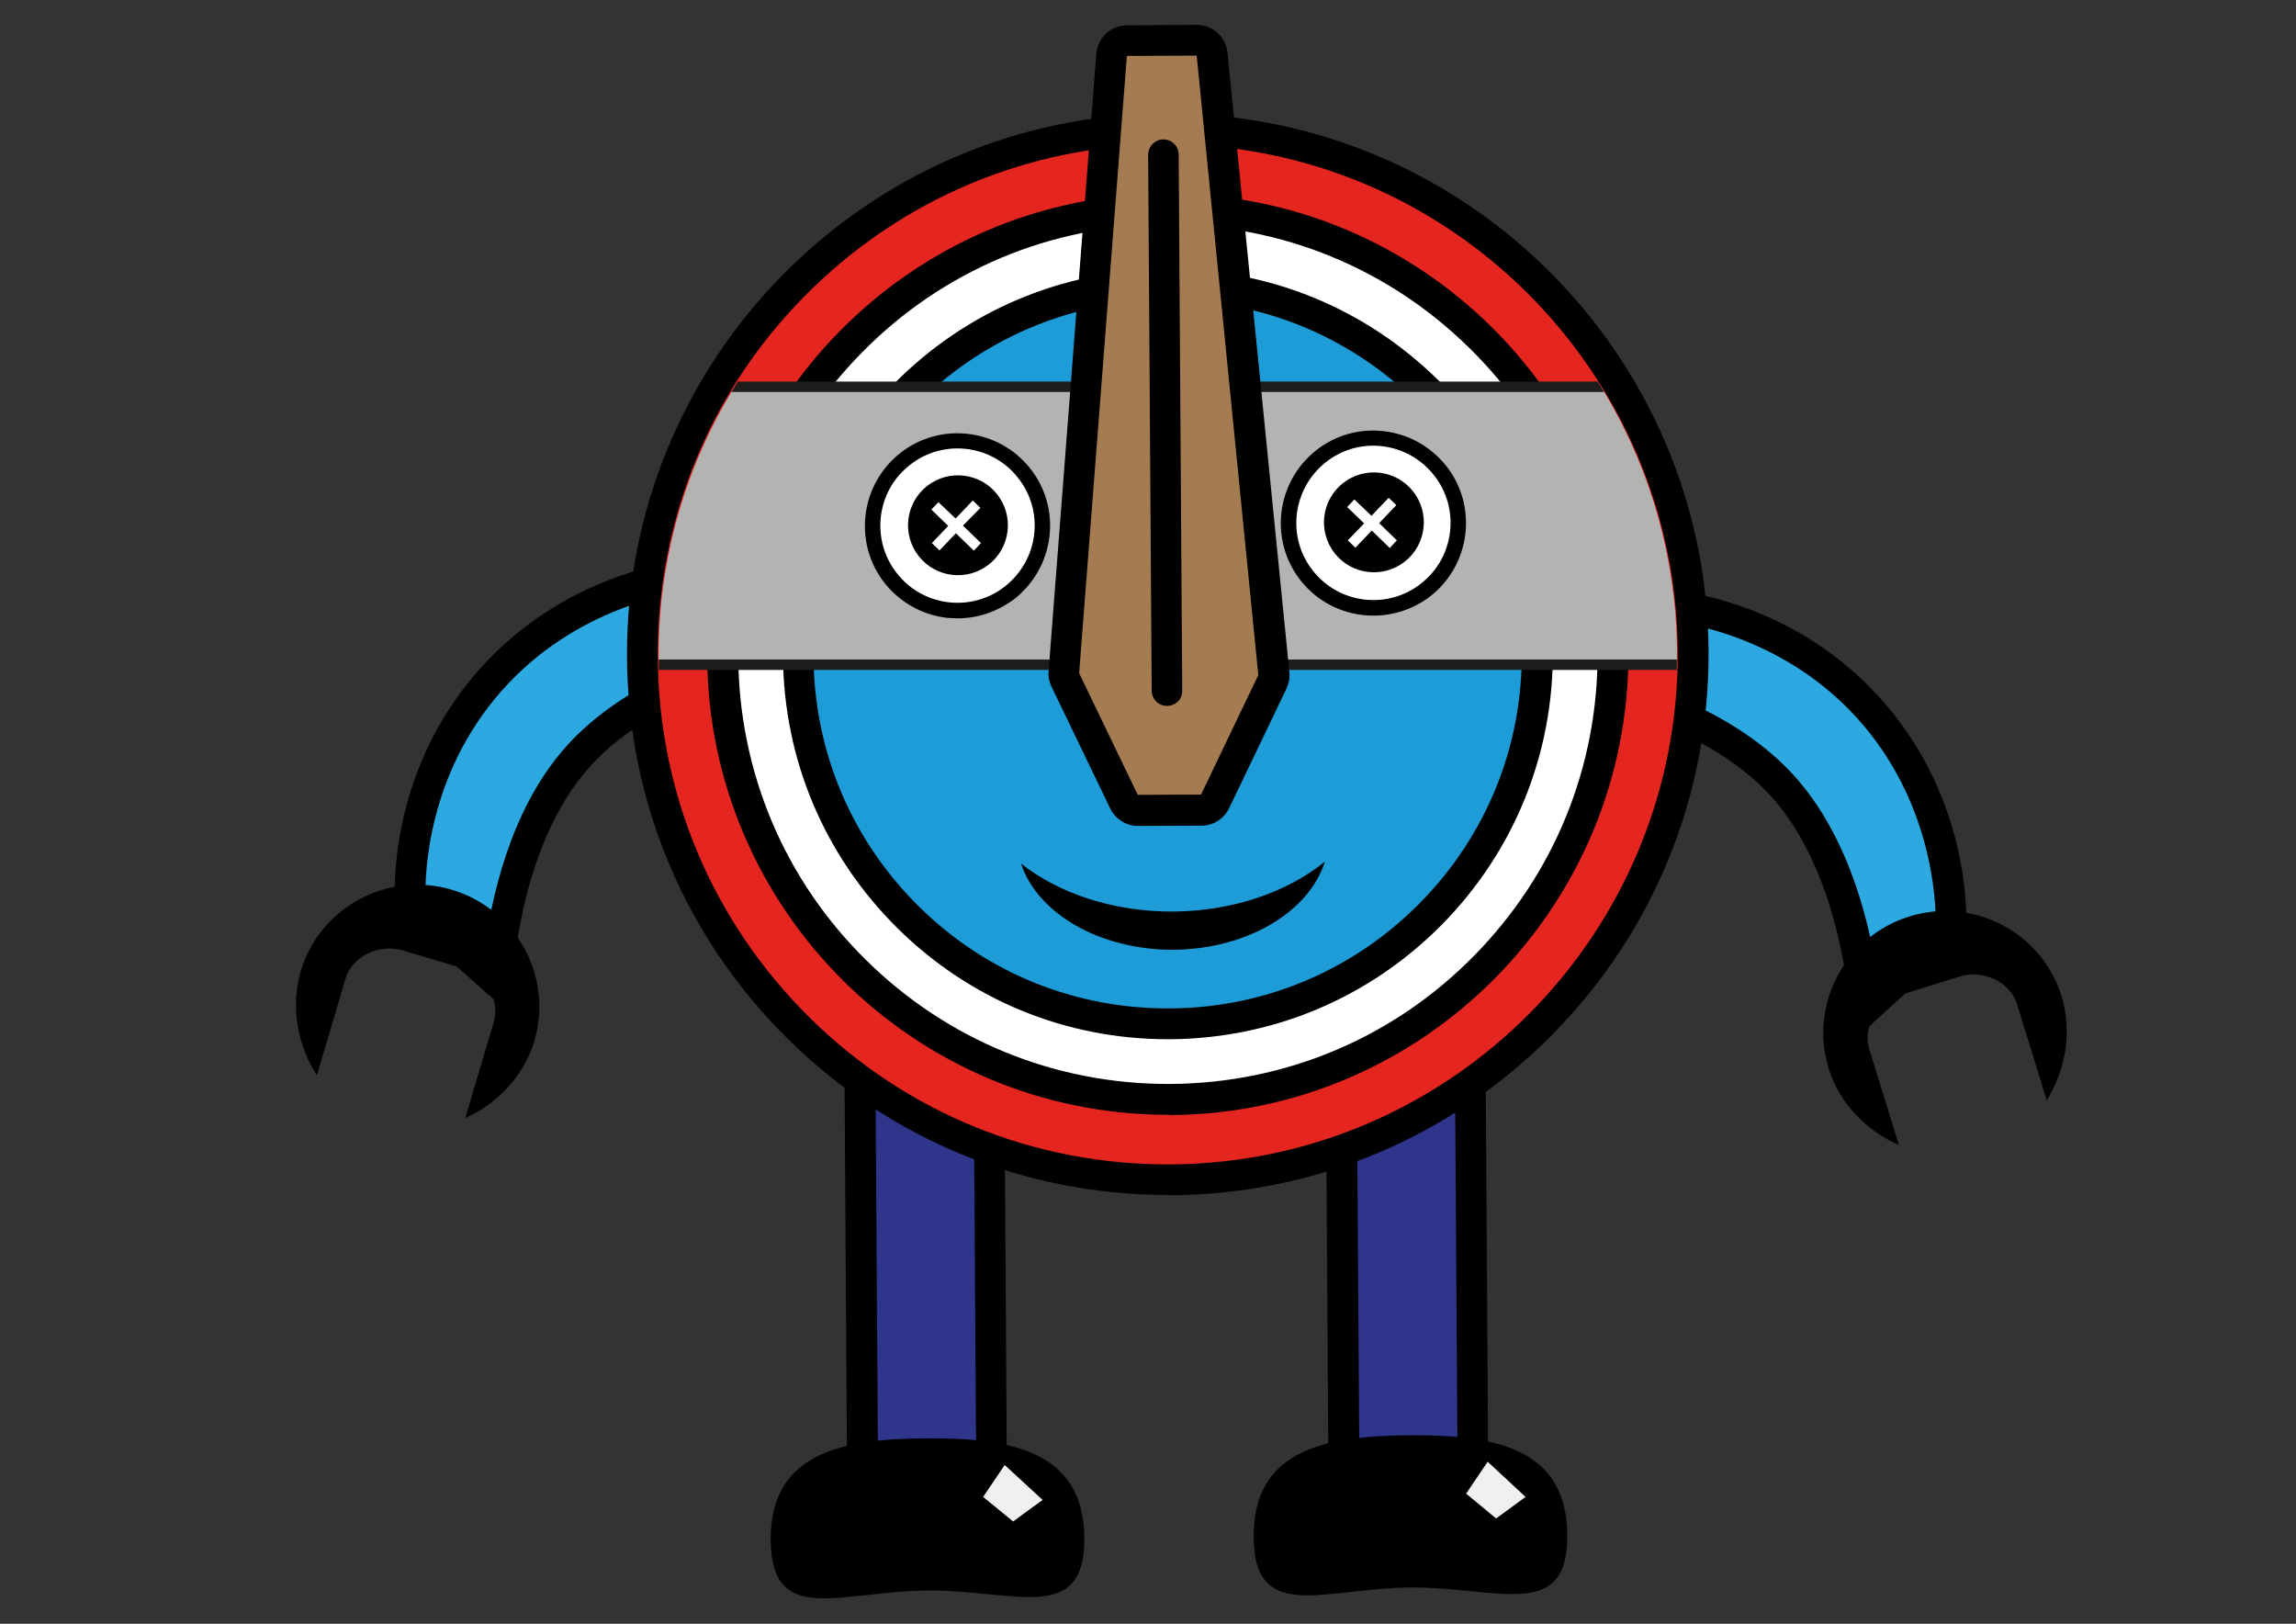
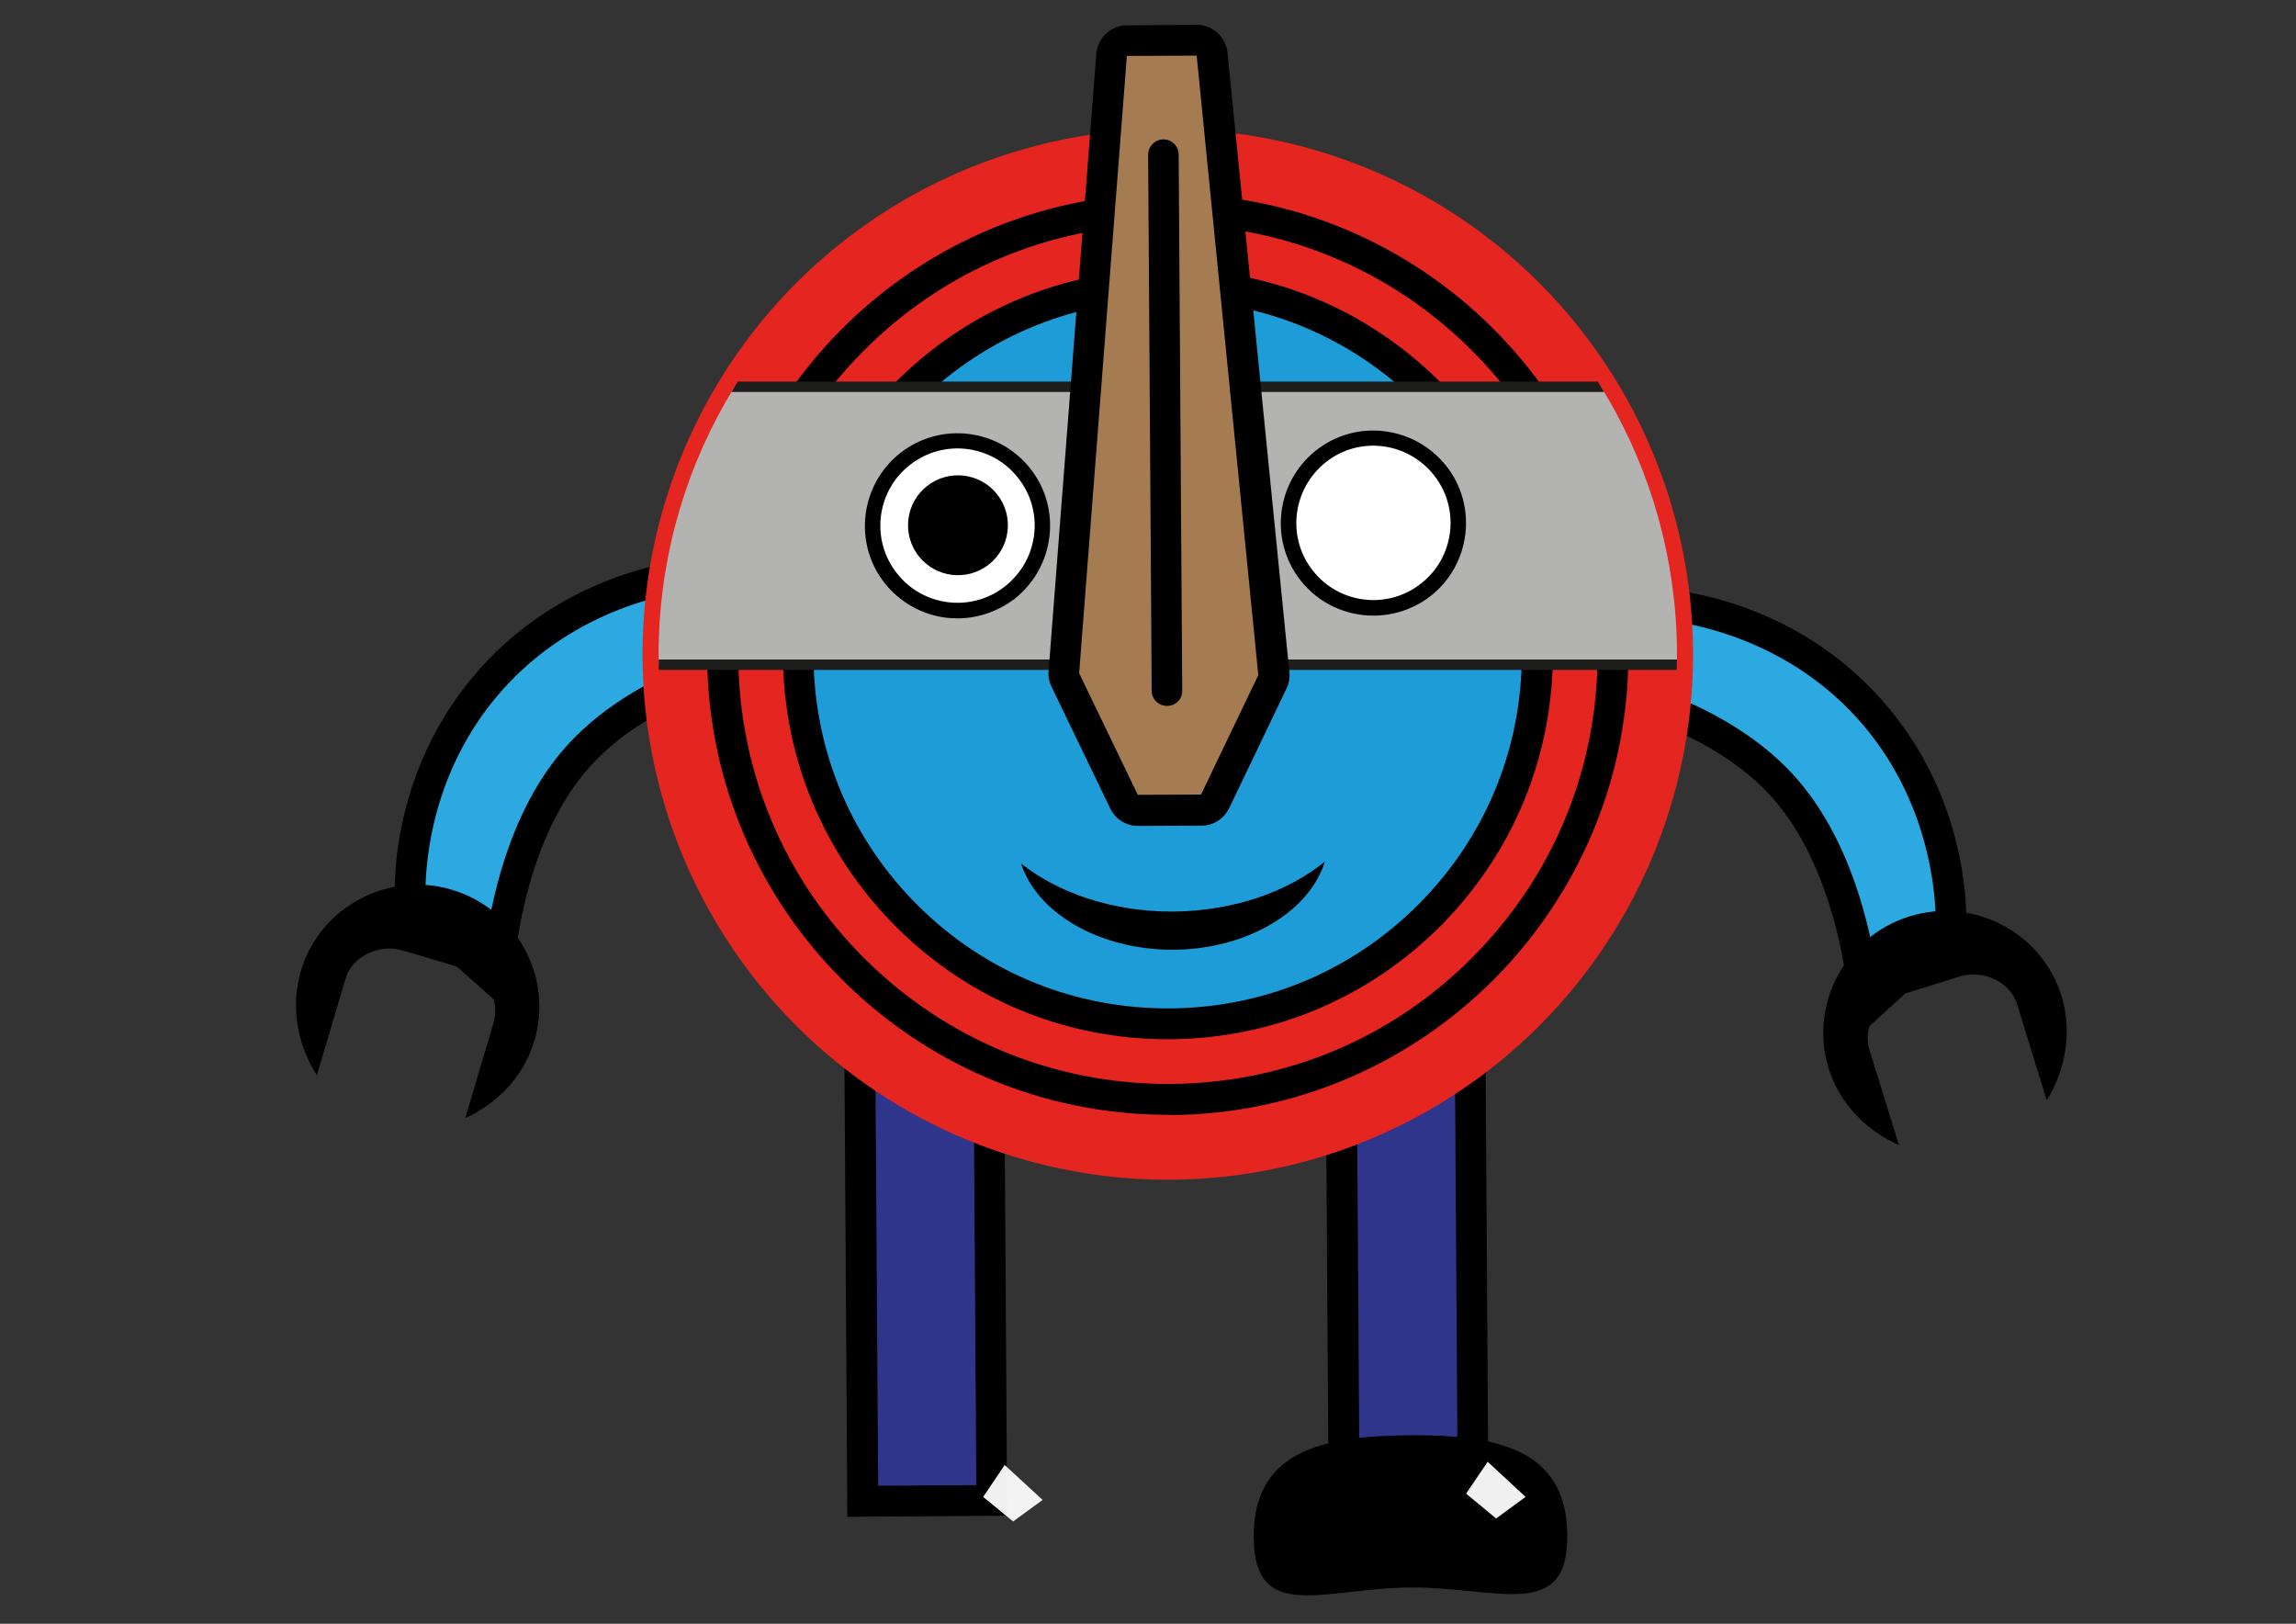
<svg xmlns="http://www.w3.org/2000/svg" xmlns:xlink="http://www.w3.org/1999/xlink" version="1.1" id="BEAM" x="0px" y="0px" viewBox="0 0 841.9 595.3" style="enable-background:new 0 0 841.9 595.3;" xml:space="preserve">
  <rect x="0" y="0" width="841.9" height="595.3" fill="#333333" stroke="none" />
  <style type="text/css">
	.st0{clip-path:url(#SVGID_2_);}
	.st1{fill:#01A99D;}
	.st2{fill:#2CA9E1;}
	.st3{fill:#2F358B;}
	.st4{opacity:0.94;}
	.st5{fill:#FFFFFF;}
	.st6{fill:#E42520;}
	.st7{fill:#1D9CD8;}
	.st8{clip-path:url(#SVGID_4_);}
	.st9{fill:#B3B3B2;}
	.st10{fill:#1D1E1C;}
	.st11{fill:#A57C52;}
</style>
  <g>
    <g>
      <defs>
        <ellipse id="SVGID_1_" transform="matrix(1 -6.386839e-03 6.386839e-03 1 -1.523 2.74)" cx="428.2" cy="239.9" rx="135.5" ry="135.5" />
      </defs>
      <clipPath id="SVGID_2_">
        <use xlink:href="#SVGID_1_" style="overflow:visible;" />
      </clipPath>
      <g class="st0">
        <rect x="223.8" y="149.6" class="st1" width="438.7" height="84.7" />
      </g>
    </g>
    <g>
      <g>
        <path class="st2" d="M683.9,370c0,0-2.4-51.3-30.4-82.1s-78.8-38-78.8-38l31.5-28.6c0,0,45.1,1,78.8,38     c33.7,37,30.4,82.1,30.4,82.1L683.9,370z" />
        <path d="M678.8,382.3l-0.6-12c0-0.5-2.7-49.7-28.9-78.5c-26.3-28.9-74.9-36.2-75.4-36.2l-11.9-1.7l42-38.2l2.3,0     c1.9,0,48,1.5,82.8,39.9c34.9,38.4,32,84.3,31.8,86.3l-0.2,2.2L678.8,382.3z M586.8,246.6c17.1,4,49.8,14.4,70.9,37.6     c21.1,23.2,28.3,56.7,30.7,74.1l21.4-19.5c0.1-9.1-1.5-45.5-29-75.7c-27.5-30.2-63.5-35.2-72.6-36L586.8,246.6z" />
      </g>
      <g>
        <g>
          <path d="M755.9,365.1c4.2,13.6,1.2,27.7-5.4,38.3l-10.9-35.3c-2.6-8.3-12.6-12.7-21-10.1l-22.1,6.9c-8.3,2.6-13.6,11.7-11,20      l10.8,34.9c-11.4-5-21.7-14.8-25.8-28.2c-7.2-23.4,6.2-48.3,29.6-55.6S748.6,341.7,755.9,365.1z" />
        </g>
      </g>
    </g>
    <g>
      <g>
        <path class="st2" d="M182.3,360.1c0,0,1.7-51.3,29.3-82.4s78.3-39,78.3-39l-31.8-28.2c0,0-45.1,1.6-78.3,39s-29.3,82.4-29.3,82.4     L182.3,360.1z" />
        <path d="M187.6,372.2l-42.5-37.7l-0.2-2.2c-0.2-1.9-3.7-47.8,30.7-86.7c34.4-38.8,80.4-40.9,82.3-40.9l2.3-0.1l42.5,37.7     l-11.8,1.9c-0.5,0.1-49.1,8-74.9,37.2C190,310.6,188,359.8,188,360.3L187.6,372.2z M156,329.2l21.7,19.2     c2.2-17.5,8.9-51.1,29.7-74.5c20.8-23.4,53.3-34.2,70.4-38.5l-21.7-19.2c-9.1,0.9-45,6.4-72.1,37     C156.8,283.9,155.8,320.1,156,329.2z" />
      </g>
      <g>
        <g>
          <path d="M110.3,356c-4,13.6-0.9,27.7,5.9,38.2l10.5-35.4c2.5-8.4,12.5-12.8,20.8-10.4l22.2,6.6c8.4,2.5,13.8,11.5,11.3,19.9      l-10.4,35c11.4-5.1,21.5-15.1,25.4-28.5c6.9-23.5-6.9-48.2-30.3-55.2S117.3,332.5,110.3,356z" />
        </g>
      </g>
    </g>
    <g>
      <g>
        <rect x="492.1" y="340.4" transform="matrix(1 -6.386839e-03 6.386839e-03 1 -2.83 3.304)" class="st3" width="47.3" height="208.8" />
        <path d="M487.2,555l-1.4-220l58.6-0.4l1.4,220L487.2,555z M497.2,346.2l1.3,197.4l36-0.2l-1.3-197.4L497.2,346.2z" />
      </g>
      <g>
        <path d="M574.7,562.9c0.2,31.8-25.6,18.9-57.4,19.1c-31.8,0.2-57.4,13.4-57.6-18.4c-0.2-31.8,25.5-37.2,57.3-37.4     C548.7,526,574.5,531.1,574.7,562.9z" />
      </g>
      <g class="st4">
        <polygon class="st5" points="559.4,548.8 548.6,556.7 537.6,547.6 545.5,535.9    " />
      </g>
    </g>
    <g>
      <g>
        <rect x="315.7" y="341.5" transform="matrix(1 -6.386839e-03 6.386839e-03 1 -2.841 2.176)" class="st3" width="47.3" height="208.8" />
        <path d="M310.7,556.1l-1.4-220l58.6-0.4l1.4,220L310.7,556.1z M320.7,347.3l1.3,197.4l36-0.2l-1.3-197.4L320.7,347.3z" />
      </g>
      <g>
-         <path d="M397.6,564c0.2,31.8-25.6,18.9-57.4,19.1c-31.8,0.2-57.4,13.4-57.6-18.4c-0.2-31.8,25.5-37.2,57.3-37.4     C371.6,527.2,397.4,532.3,397.6,564z" />
-       </g>
+         </g>
      <g class="st4">
        <polygon class="st5" points="382.3,549.9 371.5,557.8 360.5,548.8 368.4,537.1    " />
      </g>
    </g>
    <g>
      <ellipse transform="matrix(1 -6.386839e-03 6.386839e-03 1 -1.523 2.74)" class="st6" cx="428.2" cy="239.9" rx="192.6" ry="192.6" />
-       <path d="M428.2,438.1c-52.5,0-101.9-20.3-139.3-57.2c-37.7-37.2-58.6-86.9-59-139.8c-0.7-109.3,87.7-198.8,197-199.5    c0.4,0,0.9,0,1.3,0c108.7,0,197.6,88.1,198.3,197c0.3,53-20,102.9-57.2,140.6c-37.2,37.7-86.9,58.6-139.8,59    C429,438.1,428.6,438.1,428.2,438.1z M428.2,52.9c-0.4,0-0.8,0-1.2,0c-49.9,0.3-96.8,20.1-131.9,55.6s-54.2,82.6-53.9,132.6    c0.3,49.9,20.1,96.8,55.6,131.9c35.5,35.1,82.6,54.2,132.6,53.9c103.1-0.7,186.4-85.1,185.8-188.2    C614.5,136,530.8,52.9,428.2,52.9z" />
    </g>
    <g>
-       <ellipse transform="matrix(1 -6.386839e-03 6.386839e-03 1 -1.523 2.74)" class="st5" cx="428.2" cy="239.9" rx="163.2" ry="163.2" />
      <path d="M428.2,408.7c-92.6,0-168.3-75-168.9-167.8C258.7,147.8,334,71.6,427.1,71c0.4,0,0.7,0,1.1,0c92.6,0,168.3,75,168.9,167.8    c0.6,93.1-74.7,169.4-167.8,170C428.9,408.7,428.6,408.7,428.2,408.7z M428.2,82.3c-0.3,0-0.7,0-1,0    c-42.1,0.3-81.6,16.9-111.1,46.9c-29.6,30-45.7,69.6-45.4,111.7c0.3,42.1,16.9,81.6,46.9,111.1c29.7,29.3,69,45.4,110.7,45.4    c0.3,0,0.7,0,1,0c42.1-0.3,81.6-16.9,111.1-46.9c29.6-30,45.7-69.6,45.4-111.7c-0.3-42.1-16.9-81.6-46.9-111.1    C509.2,98.4,469.9,82.3,428.2,82.3z" />
    </g>
    <g>
      <ellipse transform="matrix(1 -6.386839e-03 6.386839e-03 1 -1.523 2.74)" class="st7" cx="428.2" cy="239.9" rx="135.5" ry="135.5" />
      <path d="M428.2,381c-37.4,0-72.5-14.4-99.1-40.7c-26.8-26.5-41.7-61.8-42-99.5c-0.2-37.7,14.2-73.2,40.7-100.1    c26.5-26.8,61.8-41.7,99.5-42c37.7-0.3,73.2,14.2,100.1,40.7c26.8,26.5,41.7,61.8,42,99.5l0,0c0.2,37.7-14.2,73.2-40.7,100.1    c-26.5,26.8-61.8,41.7-99.5,42C428.8,381,428.5,381,428.2,381z M428.2,110c-0.3,0-0.6,0-0.9,0c-71.6,0.5-129.5,59.1-129,130.7    c0.2,34.7,13.9,67.2,38.6,91.6c24.7,24.4,57.3,37.6,92.1,37.4c34.7-0.2,67.2-13.9,91.6-38.6c24.4-24.7,37.7-57.4,37.4-92.1    c-0.2-34.7-13.9-67.2-38.6-91.6C495,123.3,462.6,110,428.2,110z" />
    </g>
    <g>
      <g>
        <path d="M430.2,334.2c-22.1,0.1-42-6.7-55.8-17.6c5.9,18.2,28.8,31.7,55.9,31.6c27.1-0.2,49.8-14,55.5-32.3     C472.1,327,452.3,334,430.2,334.2z" />
      </g>
    </g>
    <g>
      <defs>
        <ellipse id="SVGID_3_" transform="matrix(1 -6.386839e-03 6.386839e-03 1 -1.523 2.74)" cx="428.2" cy="239.9" rx="186.7" ry="186.7" />
      </defs>
      <clipPath id="SVGID_4_">
        <use xlink:href="#SVGID_3_" style="overflow:visible;" />
      </clipPath>
      <g class="st8">
        <rect x="146.7" y="141.8" class="st9" width="604.3" height="101.9" />
        <path class="st10" d="M752.9,245.6H144.8V139.9h608.1V245.6z M148.6,241.8h600.6v-98.1H148.6V241.8z" />
      </g>
    </g>
    <g>
      <g>
        <ellipse transform="matrix(0.786 -0.619 0.619 0.786 -43.982 258.439)" class="st5" cx="351.1" cy="192.7" rx="31.1" ry="31.1" />
        <path d="M351.2,226.7c-1.4,0-2.7-0.1-4.1-0.2c-9-1.1-17-5.6-22.7-12.7l0,0c-11.6-14.7-9-36.1,5.7-47.7c14.7-11.6,36.1-9,47.7,5.7     c5.6,7.1,8.1,16,7,25c-1.1,9-5.6,17-12.7,22.7C366,224.1,358.7,226.7,351.2,226.7z M328.9,210.2c9.6,12.3,27.5,14.4,39.7,4.7     c5.9-4.7,9.7-11.4,10.6-18.9c0.9-7.5-1.2-14.9-5.9-20.8c-9.6-12.3-27.5-14.4-39.7-4.7C321.3,180.1,319.2,198,328.9,210.2     L328.9,210.2z" />
      </g>
      <g>
        <ellipse transform="matrix(0.786 -0.619 0.619 0.786 -43.982 258.439)" cx="351.1" cy="192.7" rx="18.3" ry="18.3" />
      </g>
      <g>
-         <polygon class="st5" points="344.1,184.1 350.4,190.1 356.7,183.5 359.5,186.2 353.1,192.7 359.7,199.1 357.1,201.9 350.5,195.5      344.5,201.8 341.7,199.1 347.7,192.8 341.5,186.8    " />
-       </g>
+         </g>
    </g>
    <g>
      <g>
        <ellipse transform="matrix(0.786 -0.619 0.619 0.786 -10.709 352.556)" class="st5" cx="503.6" cy="191.7" rx="31.1" ry="31.1" />
        <path d="M503.6,225.7c-10.1,0-20-4.4-26.7-12.9l0,0c-11.6-14.7-9-36.1,5.7-47.7c7.1-5.6,16-8.1,25-7c9,1.1,17,5.6,22.7,12.7     c11.6,14.7,9,36.1-5.7,47.7C518.4,223.3,511,225.7,503.6,225.7z M481.4,209.2c9.6,12.3,27.5,14.4,39.7,4.7     c12.3-9.6,14.4-27.5,4.7-39.7c-4.7-5.9-11.4-9.7-18.9-10.6c-7.5-0.9-14.9,1.2-20.8,5.9C473.9,179.2,471.7,197,481.4,209.2     L481.4,209.2z" />
      </g>
      <g>
-         <ellipse transform="matrix(0.786 -0.619 0.619 0.786 -10.709 352.556)" cx="503.6" cy="191.7" rx="18.3" ry="18.3" />
-       </g>
+         </g>
      <g>
        <polygon class="st5" points="496.6,183.1 502.9,189.1 509.2,182.5 512,185.2 505.7,191.8 512.2,198.1 509.6,200.9 503,194.5      497,200.8 494.2,198.1 500.2,191.9 494,185.9    " />
      </g>
    </g>
    <g>
      <g>
        <g>
          <path class="st11" d="M417.3,297.1c-2.2,0-4.1-1.2-5.1-3.2l-21.5-44.6c-0.4-0.9-0.6-1.9-0.5-2.9l17.5-226.3      c0.2-2.9,2.7-5.2,5.6-5.2c0,0,25.6-0.2,25.6-0.2c2.9,0,5.3,2.2,5.6,5.1l22.6,227.1c0.1,1-0.1,2.1-0.5,3l-21,43.8      c-0.9,1.9-2.9,3.2-5.1,3.2C440.5,296.9,417.3,297.1,417.3,297.1z" />
        </g>
        <g>
          <g>
            <path d="M438.8,20.4l22.6,227.1l-21,43.8l-23.2,0.1l-21.5-44.6l17.5-226.3L438.8,20.4 M438.8,9.1       C438.8,9.1,438.8,9.1,438.8,9.1l-25.6,0.2c-5.9,0-10.7,4.6-11.2,10.4L384.5,246c-0.2,2,0.2,4,1.1,5.8l21.5,44.6       c1.9,3.9,5.8,6.4,10.2,6.4c0,0,0,0,0.1,0l23.2-0.1c4.3,0,8.2-2.5,10.1-6.4l21-43.8c0.9-1.9,1.3-3.9,1.1-6L450.1,19.3       C449.5,13.5,444.6,9.1,438.8,9.1L438.8,9.1z" />
          </g>
        </g>
      </g>
      <g>
        <path d="M427.9,258.8c-3.1,0-5.6-2.5-5.6-5.6L421,56.8c0-3.1,2.5-5.7,5.6-5.7c0,0,0,0,0,0c3.1,0,5.6,2.5,5.6,5.6l1.3,196.5     C433.6,256.3,431.1,258.8,427.9,258.8C427.9,258.8,427.9,258.8,427.9,258.8z" />
      </g>
    </g>
  </g>
</svg>